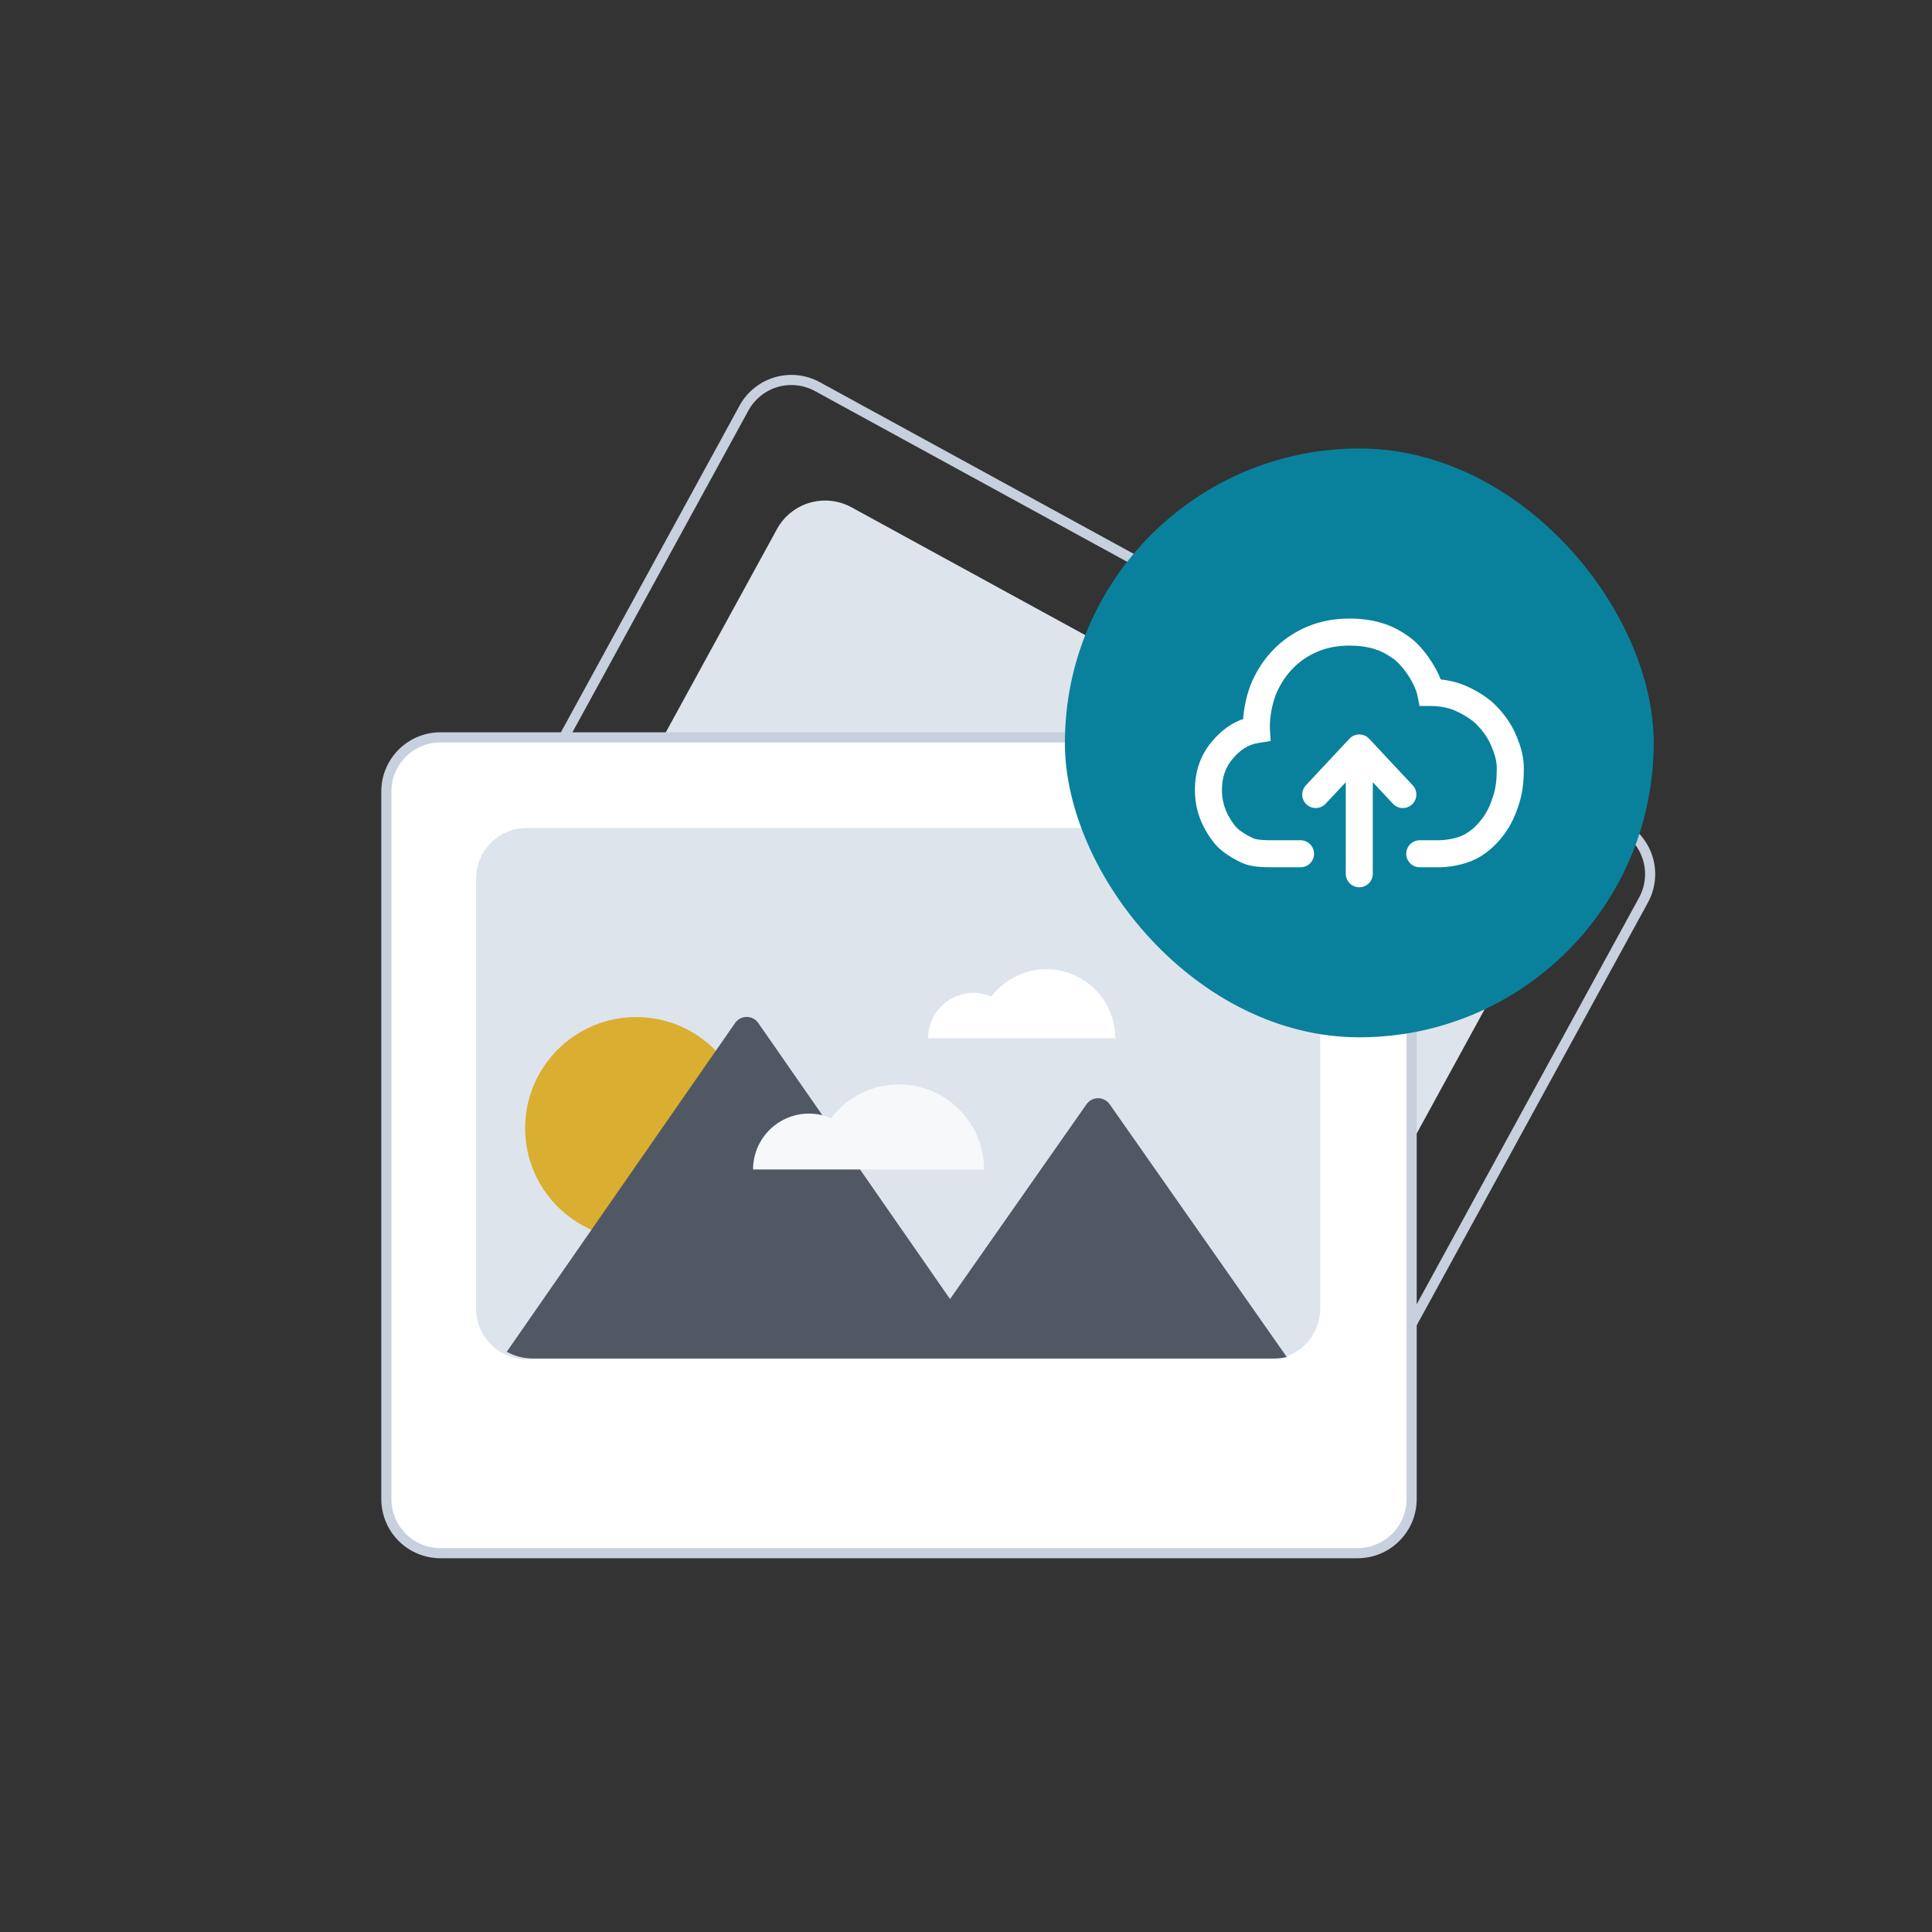
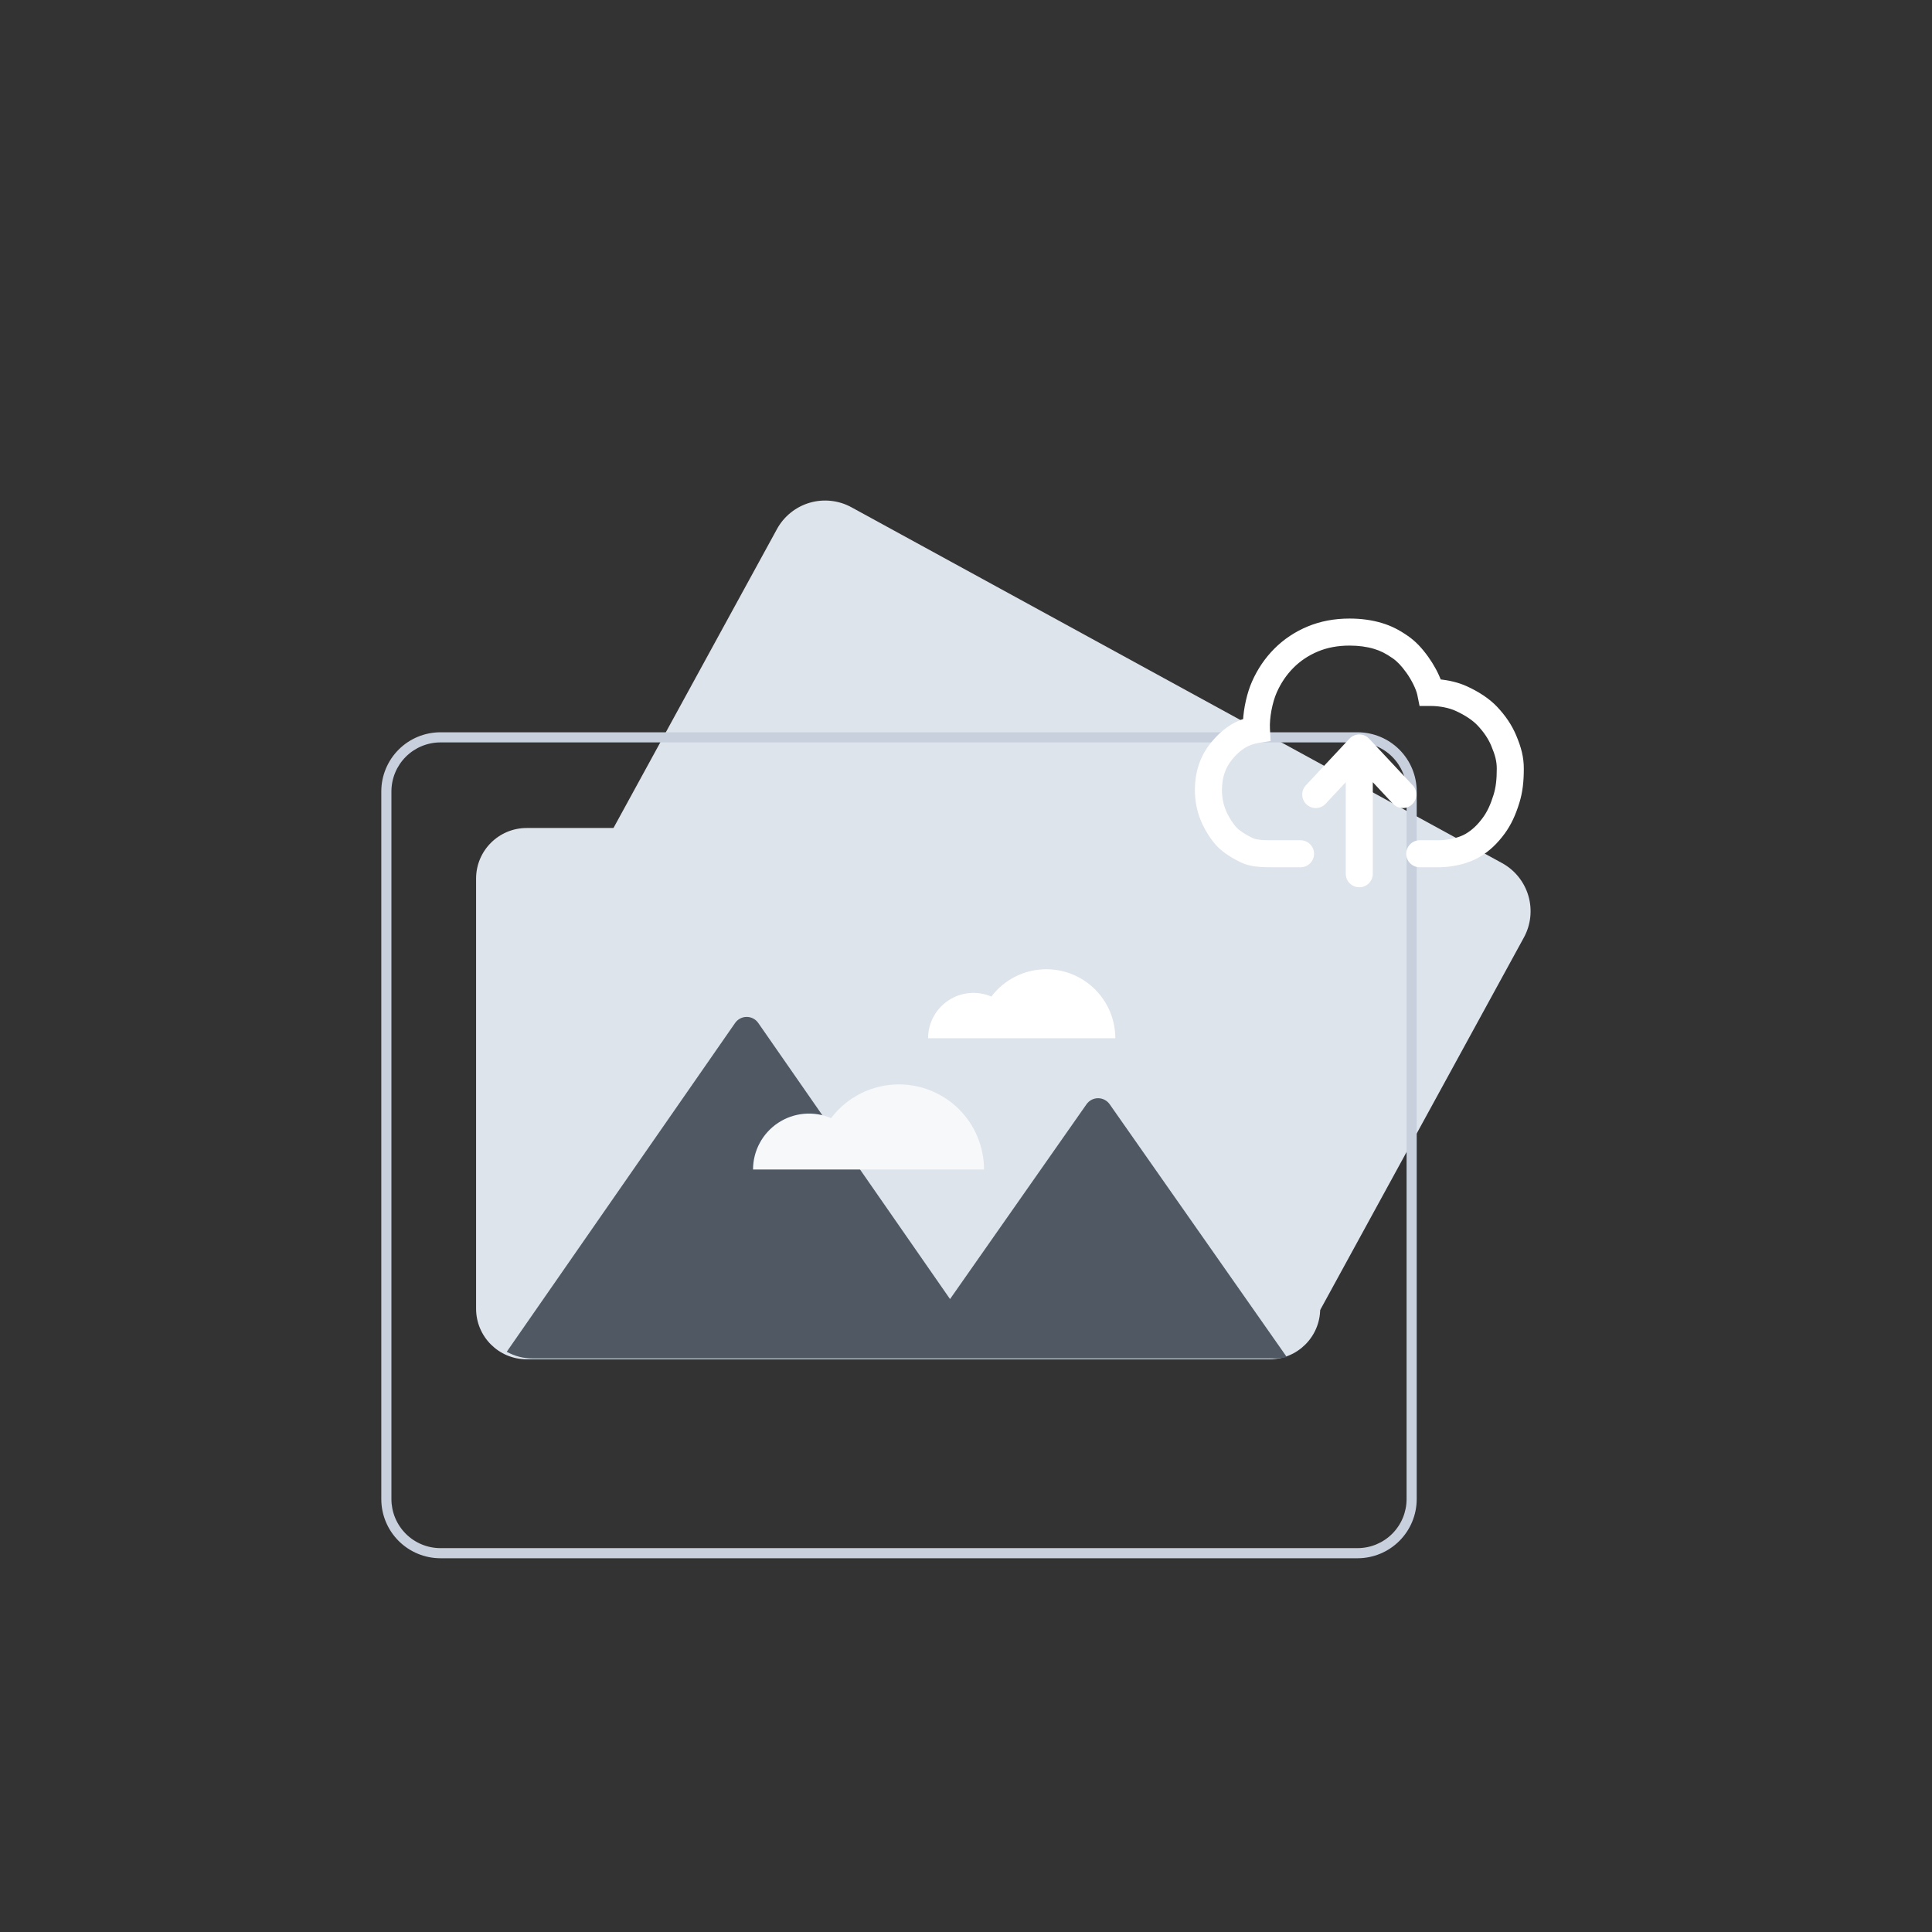
<svg xmlns="http://www.w3.org/2000/svg" fill="none" viewBox="0 0 140 140" height="140" width="140">
  <rect x="0" y="0" width="140" height="140" fill="#333333" stroke="none" />
-   <path fill="#C7D0DC" d="M91.046 112.623C90.329 112.622 89.624 112.441 88.996 112.096L30.684 80.205C29.688 79.659 28.95 78.74 28.631 77.65C28.311 76.56 28.437 75.388 28.981 74.391L53.589 29.395C53.859 28.901 54.224 28.466 54.662 28.113C55.1 27.761 55.604 27.498 56.144 27.339C56.683 27.181 57.249 27.131 57.809 27.192C58.368 27.252 58.91 27.422 59.403 27.692L117.715 59.583C118.711 60.129 119.45 61.048 119.769 62.138C120.088 63.228 119.962 64.4 119.418 65.397L94.81 110.393C94.542 110.887 94.177 111.323 93.739 111.676C93.3 112.029 92.796 112.291 92.256 112.448C91.863 112.564 91.455 112.623 91.046 112.623ZM89.349 111.451C90.174 111.903 91.146 112.008 92.049 111.743C92.953 111.479 93.714 110.866 94.166 110.04L118.774 65.044C119.225 64.218 119.329 63.247 119.065 62.344C118.8 61.441 118.188 60.679 117.363 60.227L59.051 28.336C58.225 27.885 57.253 27.78 56.35 28.044C55.447 28.309 54.685 28.922 54.233 29.747L29.625 74.743C29.175 75.569 29.07 76.541 29.335 77.444C29.599 78.347 30.211 79.108 31.037 79.561L89.349 111.451Z" />
  <path fill="#DEE4EC" d="M92.248 96.886C91.577 96.886 90.917 96.717 90.329 96.394L43.185 70.612C42.727 70.362 42.322 70.023 41.994 69.616C41.666 69.209 41.422 68.742 41.275 68.24C41.128 67.739 41.082 67.213 41.138 66.694C41.194 66.174 41.353 65.671 41.604 65.213L56.301 38.34C56.551 37.882 56.89 37.477 57.297 37.15C57.704 36.822 58.171 36.578 58.672 36.431C59.174 36.284 59.699 36.238 60.218 36.294C60.738 36.35 61.241 36.508 61.699 36.759L108.843 62.541C109.301 62.792 109.706 63.13 110.033 63.537C110.361 63.944 110.605 64.412 110.752 64.913C110.899 65.415 110.945 65.94 110.889 66.459C110.833 66.979 110.675 67.482 110.424 67.94L95.728 94.813C95.388 95.44 94.885 95.963 94.273 96.328C93.661 96.693 92.961 96.885 92.248 96.886Z" />
-   <path fill="white" d="M98.377 112.611H31.914C30.859 112.61 29.848 112.19 29.102 111.445C28.357 110.699 27.937 109.688 27.936 108.633V57.348C27.937 56.293 28.357 55.282 29.102 54.536C29.848 53.791 30.859 53.371 31.914 53.37H98.377C99.431 53.371 100.442 53.791 101.188 54.536C101.934 55.282 102.353 56.293 102.355 57.348V108.633C102.353 109.688 101.934 110.699 101.188 111.445C100.442 112.19 99.431 112.61 98.377 112.611Z" />
  <path fill="#C7D0DC" d="M98.376 112.917H31.914C30.778 112.916 29.689 112.464 28.886 111.661C28.083 110.858 27.631 109.769 27.63 108.633V57.348C27.631 56.212 28.083 55.123 28.886 54.32C29.689 53.517 30.778 53.065 31.914 53.064H98.376C99.512 53.065 100.601 53.517 101.404 54.32C102.207 55.123 102.659 56.212 102.66 57.348V108.633C102.659 109.769 102.207 110.858 101.404 111.661C100.601 112.464 99.512 112.916 98.376 112.917ZM31.914 53.798C30.973 53.799 30.07 54.174 29.405 54.839C28.74 55.505 28.365 56.407 28.364 57.348V108.633C28.365 109.574 28.74 110.476 29.405 111.142C30.07 111.807 30.973 112.182 31.914 112.183H98.376C99.318 112.182 100.22 111.807 100.885 111.142C101.551 110.476 101.925 109.574 101.926 108.633V57.348C101.925 56.407 101.551 55.505 100.885 54.839C100.22 54.174 99.318 53.799 98.376 53.798H31.914Z" />
  <path fill="#DEE4EC" d="M34.499 63.667C34.499 61.642 36.141 60 38.166 60H91.999C94.025 60 95.666 61.642 95.666 63.667V94.833C95.666 96.858 94.025 98.5 91.999 98.5H38.166C36.141 98.5 34.499 96.858 34.499 94.833V63.667Z" />
  <path fill="white" d="M75.821 70.235C75.049 70.234 74.288 70.413 73.596 70.757C72.905 71.101 72.303 71.6 71.837 72.216C71.338 72.001 70.792 71.914 70.25 71.961C69.708 72.009 69.187 72.191 68.733 72.49C68.278 72.789 67.905 73.196 67.647 73.675C67.389 74.154 67.254 74.689 67.253 75.233H80.819C80.819 74.577 80.69 73.927 80.439 73.32C80.188 72.714 79.82 72.163 79.356 71.699C78.891 71.235 78.34 70.867 77.734 70.615C77.128 70.364 76.478 70.235 75.821 70.235Z" />
-   <path fill="#D9AE31" d="M46.102 89.798C50.547 89.798 54.151 86.195 54.151 81.75C54.151 77.305 50.547 73.701 46.102 73.701C41.657 73.701 38.054 77.305 38.054 81.75C38.054 86.195 41.657 89.798 46.102 89.798Z" />
  <path fill="#505864" d="M93.246 98.337C92.951 98.406 92.648 98.441 92.345 98.441H38.612C37.95 98.442 37.299 98.275 36.72 97.955L36.863 97.749L42.858 89.117L51.742 76.327L51.871 76.14L53.269 74.128C53.363 73.992 53.489 73.882 53.635 73.805C53.781 73.729 53.943 73.689 54.108 73.689C54.273 73.689 54.435 73.729 54.581 73.805C54.727 73.882 54.852 73.992 54.946 74.128L59.59 80.812V80.813L62.322 84.747L68.843 94.135L78.734 80.016C78.829 79.882 78.954 79.772 79.1 79.696C79.245 79.62 79.407 79.58 79.572 79.58C79.736 79.58 79.898 79.62 80.044 79.696C80.189 79.772 80.315 79.882 80.409 80.016L86.754 89.073L87.119 89.593L93.246 98.337Z" />
  <path fill="#F7F8FA" d="M65.139 78.58C64.187 78.58 63.247 78.8 62.394 79.224C61.541 79.648 60.798 80.265 60.224 81.025C59.607 80.759 58.934 80.651 58.266 80.71C57.597 80.769 56.954 80.993 56.393 81.362C55.833 81.731 55.372 82.234 55.054 82.824C54.735 83.415 54.569 84.076 54.568 84.747H71.306C71.306 83.937 71.146 83.135 70.836 82.387C70.526 81.639 70.072 80.959 69.499 80.386C68.927 79.814 68.247 79.36 67.499 79.05C66.751 78.74 65.949 78.58 65.139 78.58Z" />
-   <rect fill="#09819C" rx="21.333" height="42.667" width="42.667" y="32.5" x="77.166" />
  <path fill="white" d="M102.88 61.138C102.478 61.138 102.151 61.464 102.151 61.867C102.151 62.27 102.478 62.596 102.88 62.596H104.361L104.373 62.596C105.369 62.562 106.365 62.316 107.085 61.888C107.771 61.481 108.318 60.959 108.83 60.262C109.277 59.653 109.595 58.963 109.863 58.091C110.087 57.363 110.171 56.625 110.171 55.704C110.171 54.907 110.003 54.249 109.63 53.368C109.325 52.646 108.884 52.001 108.295 51.379C107.772 50.826 107.029 50.341 106.2 49.962C105.621 49.697 104.924 49.53 104.222 49.472C104.011 48.887 103.665 48.258 103.288 47.736C102.83 47.102 102.414 46.66 101.882 46.29C101.264 45.861 100.723 45.583 100.066 45.386C99.369 45.177 98.61 45.073 97.79 45.073C96.722 45.073 95.74 45.258 94.848 45.631C93.96 46.002 93.185 46.518 92.526 47.178C91.87 47.834 91.346 48.605 90.955 49.487C90.611 50.265 90.366 51.339 90.319 52.289C89.418 52.561 88.664 53.106 87.98 53.932C87.206 54.867 86.838 55.977 86.838 57.255C86.838 58.005 86.979 58.72 87.26 59.395C87.528 60.038 87.979 60.742 88.389 61.167C88.769 61.56 89.388 61.962 90.049 62.276C90.432 62.458 90.88 62.545 91.43 62.578C91.676 62.593 91.871 62.596 92.267 62.596L92.321 62.596H94.242C94.644 62.596 94.971 62.27 94.971 61.867C94.971 61.464 94.644 61.138 94.242 61.138H92.321L92.266 61.138C91.899 61.138 91.726 61.135 91.519 61.123C91.139 61.099 90.856 61.044 90.675 60.959C90.159 60.714 89.677 60.401 89.438 60.154C89.158 59.864 88.806 59.314 88.606 58.834C88.4 58.339 88.297 57.814 88.297 57.255C88.297 56.304 88.555 55.524 89.103 54.862C89.723 54.114 90.355 53.716 91.16 53.59L91.812 53.488L91.775 52.829C91.729 51.997 91.957 50.826 92.289 50.077C92.608 49.358 93.03 48.736 93.557 48.208C94.081 47.684 94.697 47.275 95.41 46.977C96.118 46.681 96.91 46.532 97.79 46.532C98.473 46.532 99.091 46.616 99.647 46.783C100.144 46.932 100.55 47.141 101.049 47.487C101.428 47.75 101.736 48.078 102.106 48.59C102.496 49.13 102.856 49.842 102.953 50.322L103.071 50.907H103.668C104.35 50.907 105.063 51.045 105.594 51.288C106.265 51.595 106.859 51.983 107.236 52.381C107.711 52.884 108.055 53.385 108.287 53.935C108.59 54.653 108.712 55.132 108.712 55.704C108.712 56.492 108.644 57.094 108.47 57.663C108.246 58.391 107.994 58.937 107.655 59.398C107.253 59.947 106.846 60.334 106.34 60.634C105.854 60.923 105.099 61.111 104.336 61.138H102.88ZM95.877 58.073C95.602 58.367 95.14 58.383 94.846 58.108C94.552 57.833 94.536 57.372 94.811 57.077L97.967 53.701C98.255 53.393 98.744 53.393 99.032 53.701L102.188 57.077C102.463 57.372 102.447 57.833 102.153 58.108C101.859 58.383 101.398 58.367 101.123 58.073L99.228 56.046V63.316C99.228 63.719 98.901 64.045 98.499 64.045C98.096 64.045 97.769 63.719 97.769 63.316V56.048L95.877 58.073Z" clip-rule="evenodd" fill-rule="evenodd" />
  <path fill="white" d="M104.361 62.596V62.846L104.369 62.846L104.361 62.596ZM104.373 62.596L104.365 62.346L104.365 62.346L104.373 62.596ZM107.085 61.888L106.957 61.673L107.085 61.888ZM108.83 60.262L108.629 60.114L108.629 60.114L108.83 60.262ZM109.863 58.091L110.102 58.165L110.102 58.165L109.863 58.091ZM109.63 53.368L109.4 53.465L109.4 53.465L109.63 53.368ZM108.295 51.379L108.477 51.207L108.477 51.207L108.295 51.379ZM106.2 49.962L106.304 49.735L106.304 49.735L106.2 49.962ZM104.222 49.472L103.987 49.556L104.041 49.708L104.201 49.721L104.222 49.472ZM103.288 47.736L103.085 47.883L103.085 47.883L103.288 47.736ZM101.882 46.29L102.024 46.085L102.024 46.085L101.882 46.29ZM100.066 45.386L99.994 45.626L99.994 45.626L100.066 45.386ZM94.848 45.631L94.751 45.4L94.751 45.4L94.848 45.631ZM92.526 47.178L92.349 47.001L92.349 47.001L92.526 47.178ZM90.955 49.487L90.727 49.385L90.727 49.385L90.955 49.487ZM90.319 52.289L90.392 52.528L90.56 52.477L90.569 52.301L90.319 52.289ZM87.98 53.932L87.788 53.772L87.788 53.772L87.98 53.932ZM87.26 59.395L87.49 59.298L87.49 59.298L87.26 59.395ZM88.389 61.167L88.569 60.993L88.569 60.993L88.389 61.167ZM90.049 62.276L90.156 62.05L90.156 62.05L90.049 62.276ZM91.43 62.578L91.415 62.828L91.415 62.828L91.43 62.578ZM92.267 62.596L92.267 62.346L92.267 62.346L92.267 62.596ZM92.321 62.596L92.321 62.346L92.321 62.346L92.321 62.596ZM92.321 61.138L92.321 60.888L92.321 60.888L92.321 61.138ZM92.266 61.138L92.266 60.888L92.266 60.888L92.266 61.138ZM91.519 61.123L91.504 61.372L91.504 61.372L91.519 61.123ZM90.675 60.959L90.567 61.184L90.567 61.184L90.675 60.959ZM89.438 60.154L89.258 60.327L89.258 60.327L89.438 60.154ZM88.606 58.834L88.837 58.738L88.837 58.738L88.606 58.834ZM89.103 54.862L89.296 55.021L89.296 55.021L89.103 54.862ZM91.16 53.59L91.122 53.343L91.122 53.343L91.16 53.59ZM91.812 53.488L91.851 53.735L92.074 53.7L92.061 53.474L91.812 53.488ZM91.775 52.829L92.025 52.816L92.025 52.816L91.775 52.829ZM92.289 50.077L92.06 49.976L92.06 49.976L92.289 50.077ZM93.557 48.208L93.38 48.032L93.38 48.032L93.557 48.208ZM95.41 46.977L95.506 47.207L95.506 47.207L95.41 46.977ZM99.647 46.783L99.719 46.543L99.719 46.543L99.647 46.783ZM101.049 47.487L101.192 47.282L101.192 47.282L101.049 47.487ZM102.106 48.59L102.308 48.443L102.308 48.443L102.106 48.59ZM102.953 50.322L102.708 50.372L102.708 50.372L102.953 50.322ZM103.071 50.907L102.826 50.956L102.867 51.157H103.071V50.907ZM105.594 51.288L105.49 51.516L105.49 51.516L105.594 51.288ZM107.236 52.381L107.054 52.553L107.054 52.553L107.236 52.381ZM108.287 53.935L108.517 53.838L108.517 53.838L108.287 53.935ZM108.47 57.663L108.231 57.589L108.231 57.589L108.47 57.663ZM107.655 59.398L107.856 59.547L107.856 59.547L107.655 59.398ZM106.34 60.634L106.468 60.849L106.468 60.849L106.34 60.634ZM104.336 61.138V61.388L104.345 61.388L104.336 61.138ZM94.846 58.108L94.675 58.291L94.675 58.291L94.846 58.108ZM95.877 58.073L96.059 58.244L96.059 58.244L95.877 58.073ZM94.811 57.077L94.629 56.907L94.629 56.907L94.811 57.077ZM97.967 53.701L98.15 53.872L98.15 53.872L97.967 53.701ZM99.032 53.701L99.215 53.531L99.215 53.531L99.032 53.701ZM102.188 57.077L102.005 57.248L102.005 57.248L102.188 57.077ZM102.153 58.108L101.983 57.925L101.983 57.925L102.153 58.108ZM101.123 58.073L100.94 58.244L100.94 58.244L101.123 58.073ZM99.228 56.046L99.41 55.875L98.978 55.413V56.046H99.228ZM97.769 56.048H98.019V55.415L97.587 55.877L97.769 56.048ZM102.401 61.867C102.401 61.602 102.616 61.388 102.88 61.388V60.888C102.34 60.888 101.901 61.326 101.901 61.867H102.401ZM102.88 62.346C102.616 62.346 102.401 62.132 102.401 61.867H101.901C101.901 62.408 102.34 62.846 102.88 62.846V62.346ZM104.361 62.346H102.88V62.846H104.361V62.346ZM104.365 62.346L104.352 62.346L104.369 62.846L104.381 62.846L104.365 62.346ZM106.957 61.673C106.283 62.074 105.33 62.313 104.365 62.346L104.381 62.846C105.407 62.811 106.447 62.557 107.213 62.103L106.957 61.673ZM108.629 60.114C108.133 60.789 107.61 61.286 106.957 61.673L107.213 62.103C107.932 61.676 108.503 61.129 109.032 60.41L108.629 60.114ZM109.625 58.018C109.362 58.872 109.055 59.534 108.629 60.114L109.032 60.41C109.5 59.772 109.829 59.055 110.102 58.165L109.625 58.018ZM109.921 55.704C109.921 56.609 109.839 57.321 109.625 58.018L110.102 58.165C110.336 57.405 110.421 56.641 110.421 55.704H109.921ZM109.4 53.465C109.764 54.327 109.921 54.951 109.921 55.704H110.421C110.421 54.864 110.241 54.172 109.861 53.27L109.4 53.465ZM108.113 51.551C108.685 52.155 109.109 52.775 109.4 53.465L109.861 53.27C109.542 52.517 109.082 51.847 108.477 51.207L108.113 51.551ZM106.096 50.189C106.906 50.559 107.619 51.028 108.113 51.551L108.477 51.207C107.925 50.624 107.152 50.122 106.304 49.735L106.096 50.189ZM104.201 49.721C104.88 49.777 105.547 49.938 106.096 50.189L106.304 49.735C105.694 49.455 104.968 49.282 104.242 49.222L104.201 49.721ZM103.085 47.883C103.45 48.388 103.785 48.997 103.987 49.556L104.457 49.387C104.237 48.777 103.879 48.127 103.491 47.59L103.085 47.883ZM101.739 46.495C102.242 46.844 102.639 47.263 103.085 47.883L103.491 47.59C103.022 46.941 102.587 46.476 102.024 46.085L101.739 46.495ZM99.994 45.626C100.621 45.814 101.139 46.078 101.739 46.495L102.024 46.085C101.39 45.644 100.825 45.353 100.138 45.147L99.994 45.626ZM97.79 45.323C98.589 45.323 99.324 45.424 99.994 45.626L100.138 45.147C99.415 44.929 98.631 44.823 97.79 44.823V45.323ZM94.944 45.862C95.802 45.503 96.751 45.323 97.79 45.323V44.823C96.693 44.823 95.677 45.014 94.751 45.4L94.944 45.862ZM92.702 47.354C93.338 46.718 94.086 46.22 94.944 45.862L94.751 45.4C93.835 45.783 93.032 46.317 92.349 47.001L92.702 47.354ZM91.184 49.588C91.563 48.733 92.07 47.988 92.702 47.354L92.349 47.001C91.671 47.68 91.129 48.477 90.727 49.385L91.184 49.588ZM90.569 52.301C90.614 51.379 90.853 50.335 91.184 49.588L90.727 49.385C90.368 50.195 90.118 51.3 90.07 52.276L90.569 52.301ZM88.173 54.091C88.832 53.295 89.547 52.783 90.392 52.528L90.247 52.049C89.29 52.338 88.496 52.917 87.788 53.772L88.173 54.091ZM87.088 57.255C87.088 56.029 87.44 54.977 88.173 54.091L87.788 53.772C86.972 54.757 86.588 55.925 86.588 57.255H87.088ZM87.49 59.298C87.223 58.655 87.088 57.973 87.088 57.255H86.588C86.588 58.037 86.735 58.785 87.029 59.491L87.49 59.298ZM88.569 60.993C88.183 60.593 87.748 59.917 87.49 59.298L87.029 59.491C87.307 60.159 87.774 60.89 88.21 61.34L88.569 60.993ZM90.156 62.05C89.51 61.743 88.92 61.356 88.569 60.993L88.21 61.34C88.618 61.763 89.267 62.181 89.942 62.502L90.156 62.05ZM91.446 62.329C90.912 62.296 90.499 62.213 90.156 62.05L89.942 62.502C90.365 62.703 90.849 62.793 91.415 62.828L91.446 62.329ZM92.267 62.346C91.872 62.346 91.683 62.343 91.446 62.329L91.415 62.828C91.669 62.843 91.869 62.846 92.267 62.846L92.267 62.346ZM92.321 62.346L92.267 62.346L92.267 62.846L92.321 62.846L92.321 62.346ZM94.242 62.346H92.321V62.846H94.242V62.346ZM94.721 61.867C94.721 62.132 94.506 62.346 94.242 62.346V62.846C94.782 62.846 95.221 62.408 95.221 61.867H94.721ZM94.242 61.388C94.506 61.388 94.721 61.602 94.721 61.867H95.221C95.221 61.326 94.782 60.888 94.242 60.888V61.388ZM92.321 61.388H94.242V60.888H92.321V61.388ZM92.266 61.388L92.321 61.388L92.321 60.888L92.266 60.888L92.266 61.388ZM91.504 61.372C91.718 61.385 91.899 61.388 92.266 61.388L92.266 60.888C91.9 60.888 91.733 60.885 91.534 60.873L91.504 61.372ZM90.567 61.184C90.793 61.291 91.115 61.349 91.504 61.372L91.534 60.873C91.162 60.85 90.918 60.798 90.782 60.733L90.567 61.184ZM89.258 60.327C89.528 60.606 90.04 60.934 90.567 61.184L90.782 60.733C90.277 60.493 89.826 60.196 89.618 59.98L89.258 60.327ZM88.375 58.93C88.585 59.434 88.953 60.011 89.258 60.327L89.618 59.98C89.363 59.716 89.027 59.195 88.837 58.738L88.375 58.93ZM88.047 57.255C88.047 57.846 88.156 58.403 88.375 58.93L88.837 58.738C88.644 58.274 88.547 57.782 88.547 57.255H88.047ZM88.911 54.702C88.32 55.415 88.047 56.254 88.047 57.255H88.547C88.547 56.354 88.79 55.633 89.296 55.021L88.911 54.702ZM91.122 53.343C90.243 53.481 89.56 53.919 88.911 54.702L89.296 55.021C89.886 54.309 90.467 53.952 91.199 53.837L91.122 53.343ZM91.773 53.241L91.122 53.343L91.199 53.837L91.851 53.735L91.773 53.241ZM91.526 52.843L91.562 53.502L92.061 53.474L92.025 52.816L91.526 52.843ZM92.06 49.976C91.713 50.759 91.478 51.97 91.526 52.843L92.025 52.816C91.981 52.025 92.201 50.893 92.517 50.179L92.06 49.976ZM93.38 48.032C92.83 48.582 92.391 49.23 92.06 49.976L92.517 50.179C92.824 49.486 93.23 48.89 93.734 48.385L93.38 48.032ZM95.313 46.746C94.571 47.056 93.928 47.484 93.38 48.032L93.734 48.385C94.234 47.885 94.822 47.493 95.506 47.207L95.313 46.746ZM97.79 46.282C96.881 46.282 96.056 46.436 95.313 46.746L95.506 47.207C96.18 46.926 96.938 46.782 97.79 46.782V46.282ZM99.719 46.543C99.136 46.368 98.493 46.282 97.79 46.282V46.782C98.452 46.782 99.046 46.863 99.575 47.022L99.719 46.543ZM101.192 47.282C100.677 46.924 100.246 46.702 99.719 46.543L99.575 47.022C100.041 47.162 100.424 47.357 100.907 47.693L101.192 47.282ZM102.308 48.443C101.93 47.919 101.602 47.567 101.192 47.282L100.907 47.693C101.254 47.934 101.543 48.238 101.903 48.736L102.308 48.443ZM103.198 50.273C103.091 49.743 102.709 48.999 102.308 48.443L101.903 48.736C102.283 49.262 102.621 49.94 102.708 50.372L103.198 50.273ZM103.316 50.857L103.198 50.273L102.708 50.372L102.826 50.956L103.316 50.857ZM103.668 50.657H103.071V51.157H103.668V50.657ZM105.698 51.061C105.128 50.8 104.379 50.657 103.668 50.657V51.157C104.321 51.157 104.998 51.29 105.49 51.516L105.698 51.061ZM107.417 52.209C107.01 51.779 106.386 51.376 105.698 51.061L105.49 51.516C106.144 51.815 106.707 52.186 107.054 52.553L107.417 52.209ZM108.517 53.838C108.271 53.255 107.909 52.729 107.417 52.209L107.054 52.553C107.513 53.038 107.838 53.515 108.057 54.032L108.517 53.838ZM108.962 55.704C108.962 55.087 108.828 54.573 108.517 53.838L108.057 54.032C108.352 54.733 108.462 55.177 108.462 55.704H108.962ZM108.708 57.736C108.893 57.135 108.962 56.507 108.962 55.704H108.462C108.462 56.478 108.396 57.052 108.231 57.589L108.708 57.736ZM107.856 59.547C108.217 59.055 108.48 58.481 108.708 57.736L108.231 57.589C108.012 58.3 107.771 58.819 107.453 59.251L107.856 59.547ZM106.468 60.849C107.008 60.528 107.438 60.116 107.856 59.547L107.453 59.251C107.067 59.777 106.684 60.139 106.213 60.419L106.468 60.849ZM104.345 61.388C105.135 61.359 105.935 61.166 106.468 60.849L106.213 60.419C105.774 60.68 105.064 60.862 104.327 60.888L104.345 61.388ZM102.88 61.388H104.336V60.888H102.88V61.388ZM94.675 58.291C95.07 58.66 95.69 58.639 96.059 58.244L95.694 57.903C95.513 58.096 95.21 58.106 95.017 57.925L94.675 58.291ZM94.629 56.907C94.259 57.302 94.28 57.921 94.675 58.291L95.017 57.925C94.823 57.745 94.813 57.441 94.994 57.248L94.629 56.907ZM97.784 53.531L94.629 56.907L94.994 57.248L98.15 53.872L97.784 53.531ZM99.215 53.531C98.828 53.117 98.171 53.117 97.784 53.531L98.15 53.872C98.339 53.669 98.66 53.669 98.85 53.872L99.215 53.531ZM102.371 56.907L99.215 53.531L98.85 53.872L102.005 57.248L102.371 56.907ZM102.324 58.291C102.719 57.921 102.74 57.302 102.371 56.907L102.005 57.248C102.186 57.441 102.176 57.745 101.983 57.925L102.324 58.291ZM100.94 58.244C101.309 58.639 101.929 58.66 102.324 58.291L101.983 57.925C101.789 58.106 101.486 58.096 101.305 57.903L100.94 58.244ZM99.045 56.217L100.94 58.244L101.305 57.903L99.41 55.875L99.045 56.217ZM98.978 56.046V63.316H99.478V56.046H98.978ZM98.978 63.316C98.978 63.581 98.763 63.795 98.499 63.795V64.295C99.039 64.295 99.478 63.857 99.478 63.316H98.978ZM98.499 63.795C98.234 63.795 98.019 63.581 98.019 63.316H97.519C97.519 63.857 97.958 64.295 98.499 64.295V63.795ZM98.019 63.316V56.048H97.519V63.316H98.019ZM96.059 58.244L97.952 56.219L97.587 55.877L95.694 57.903L96.059 58.244Z" />
</svg>